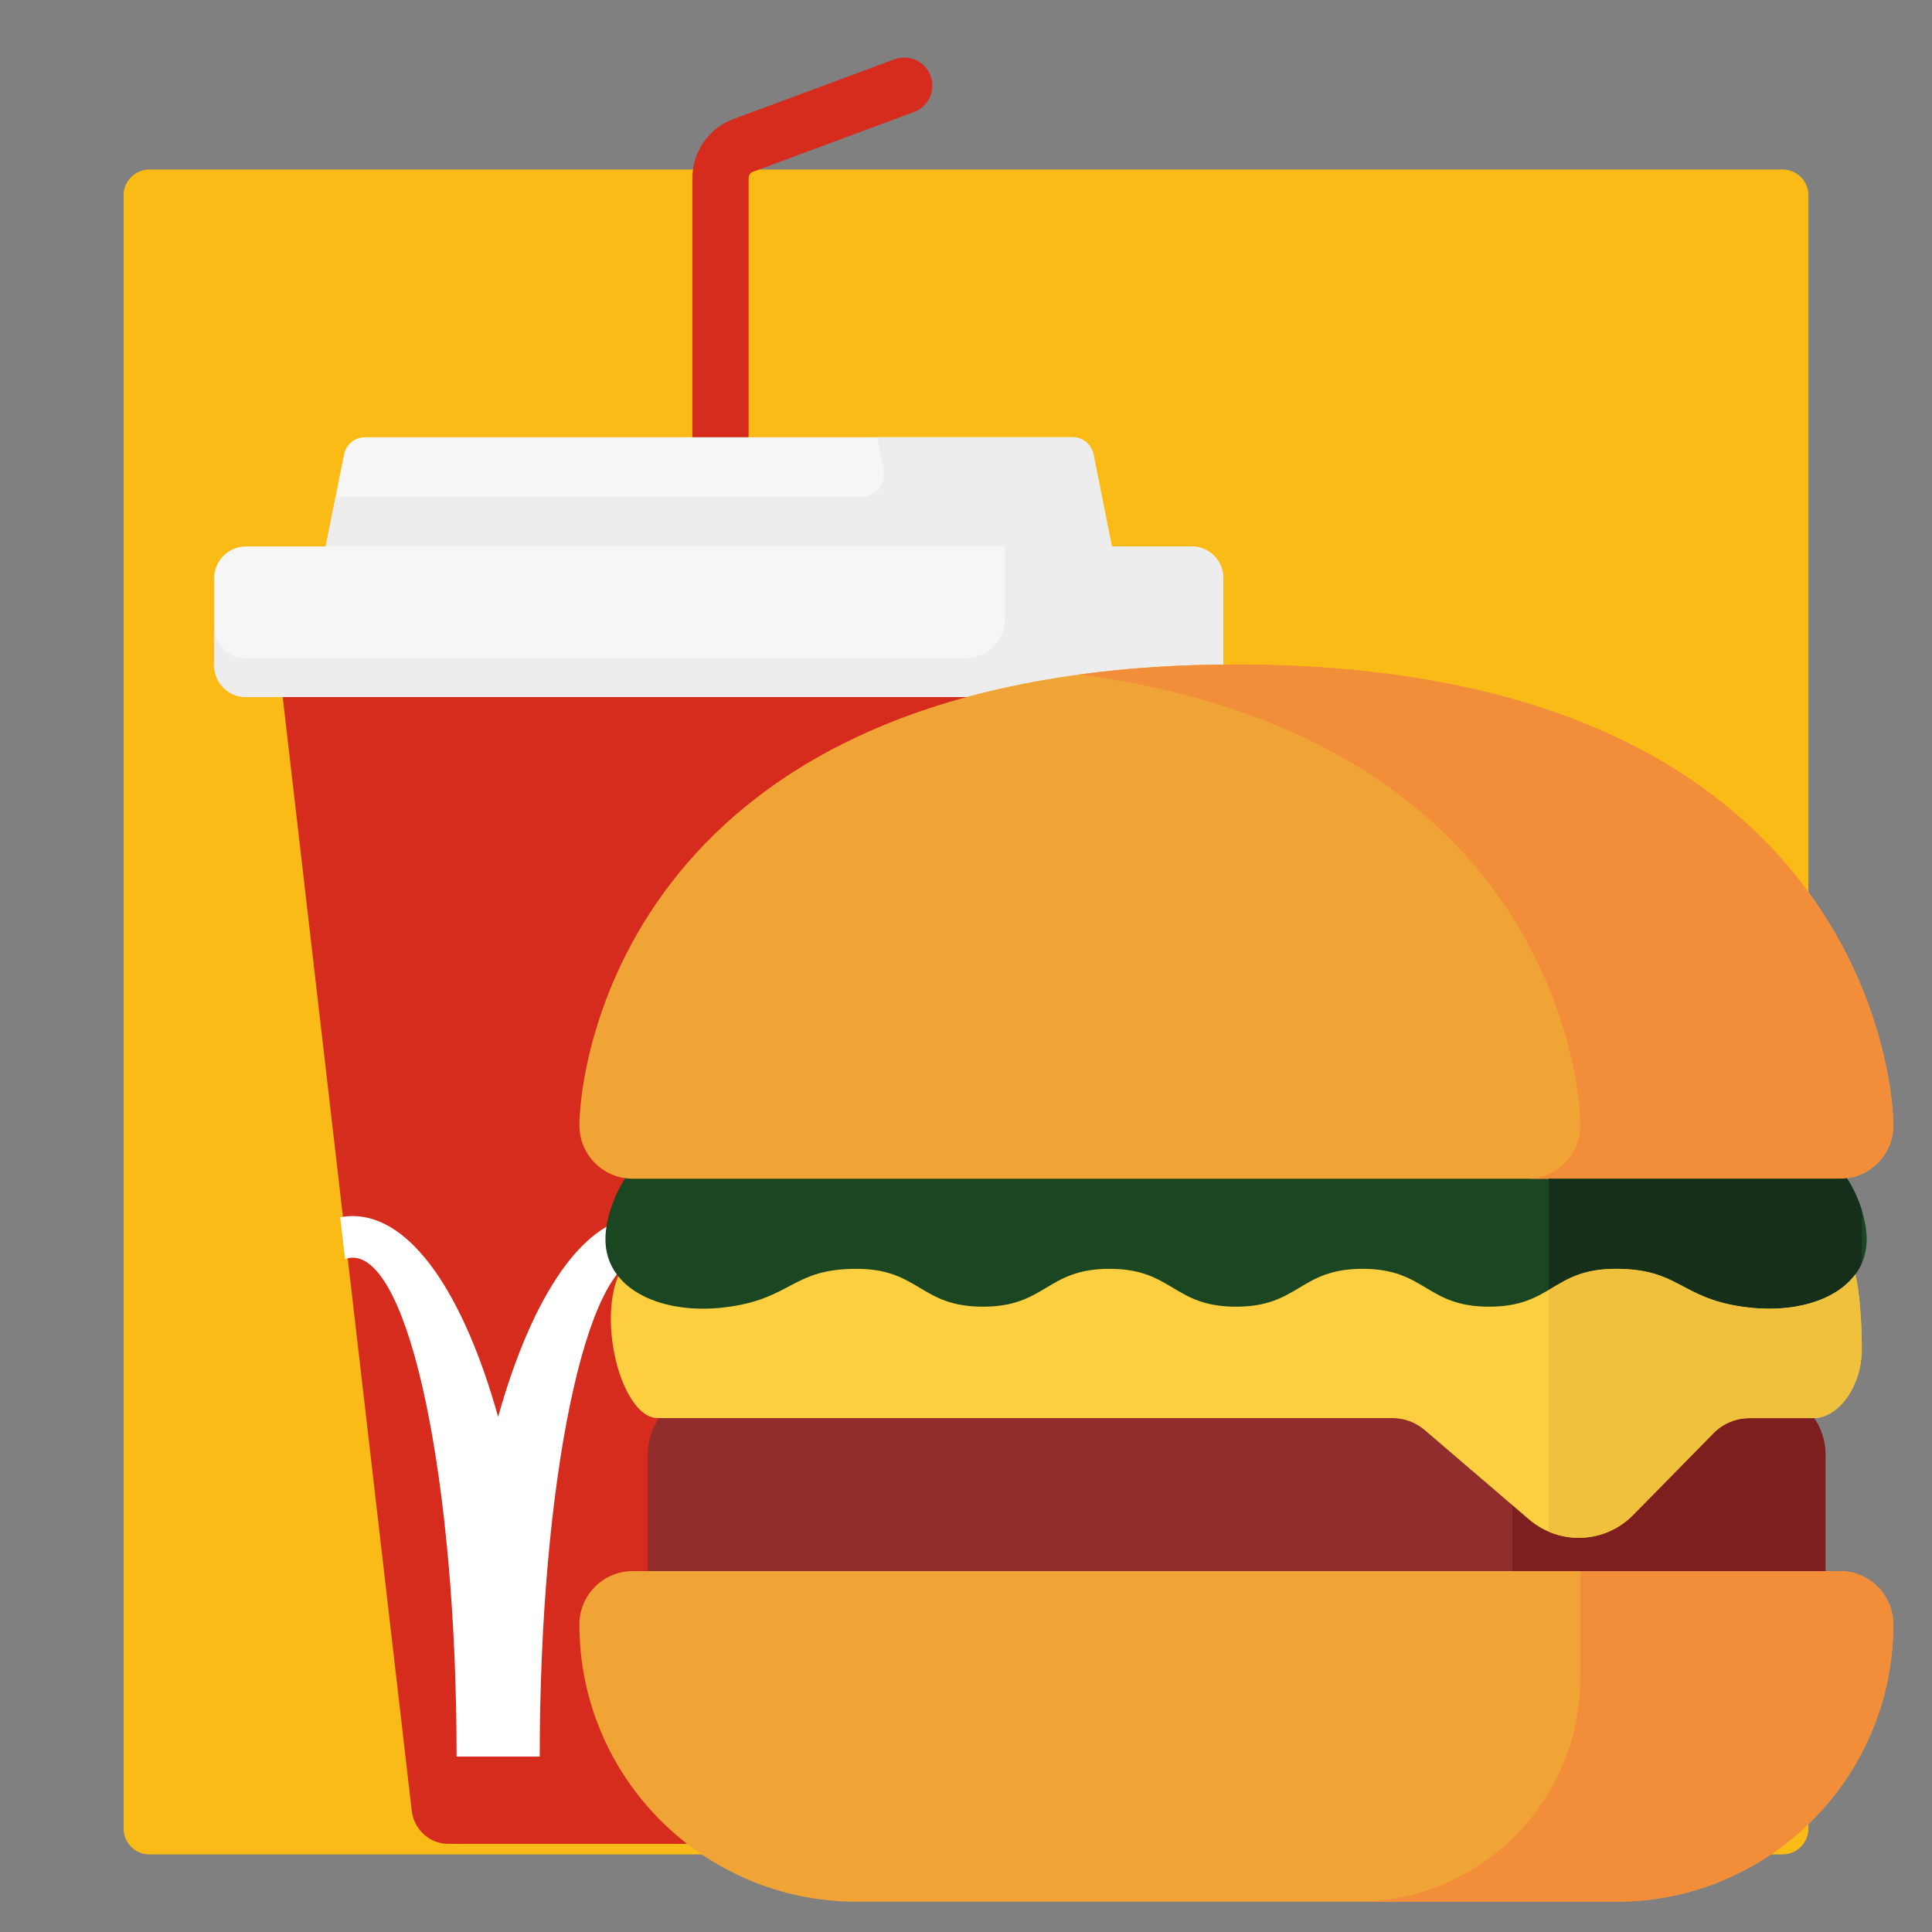
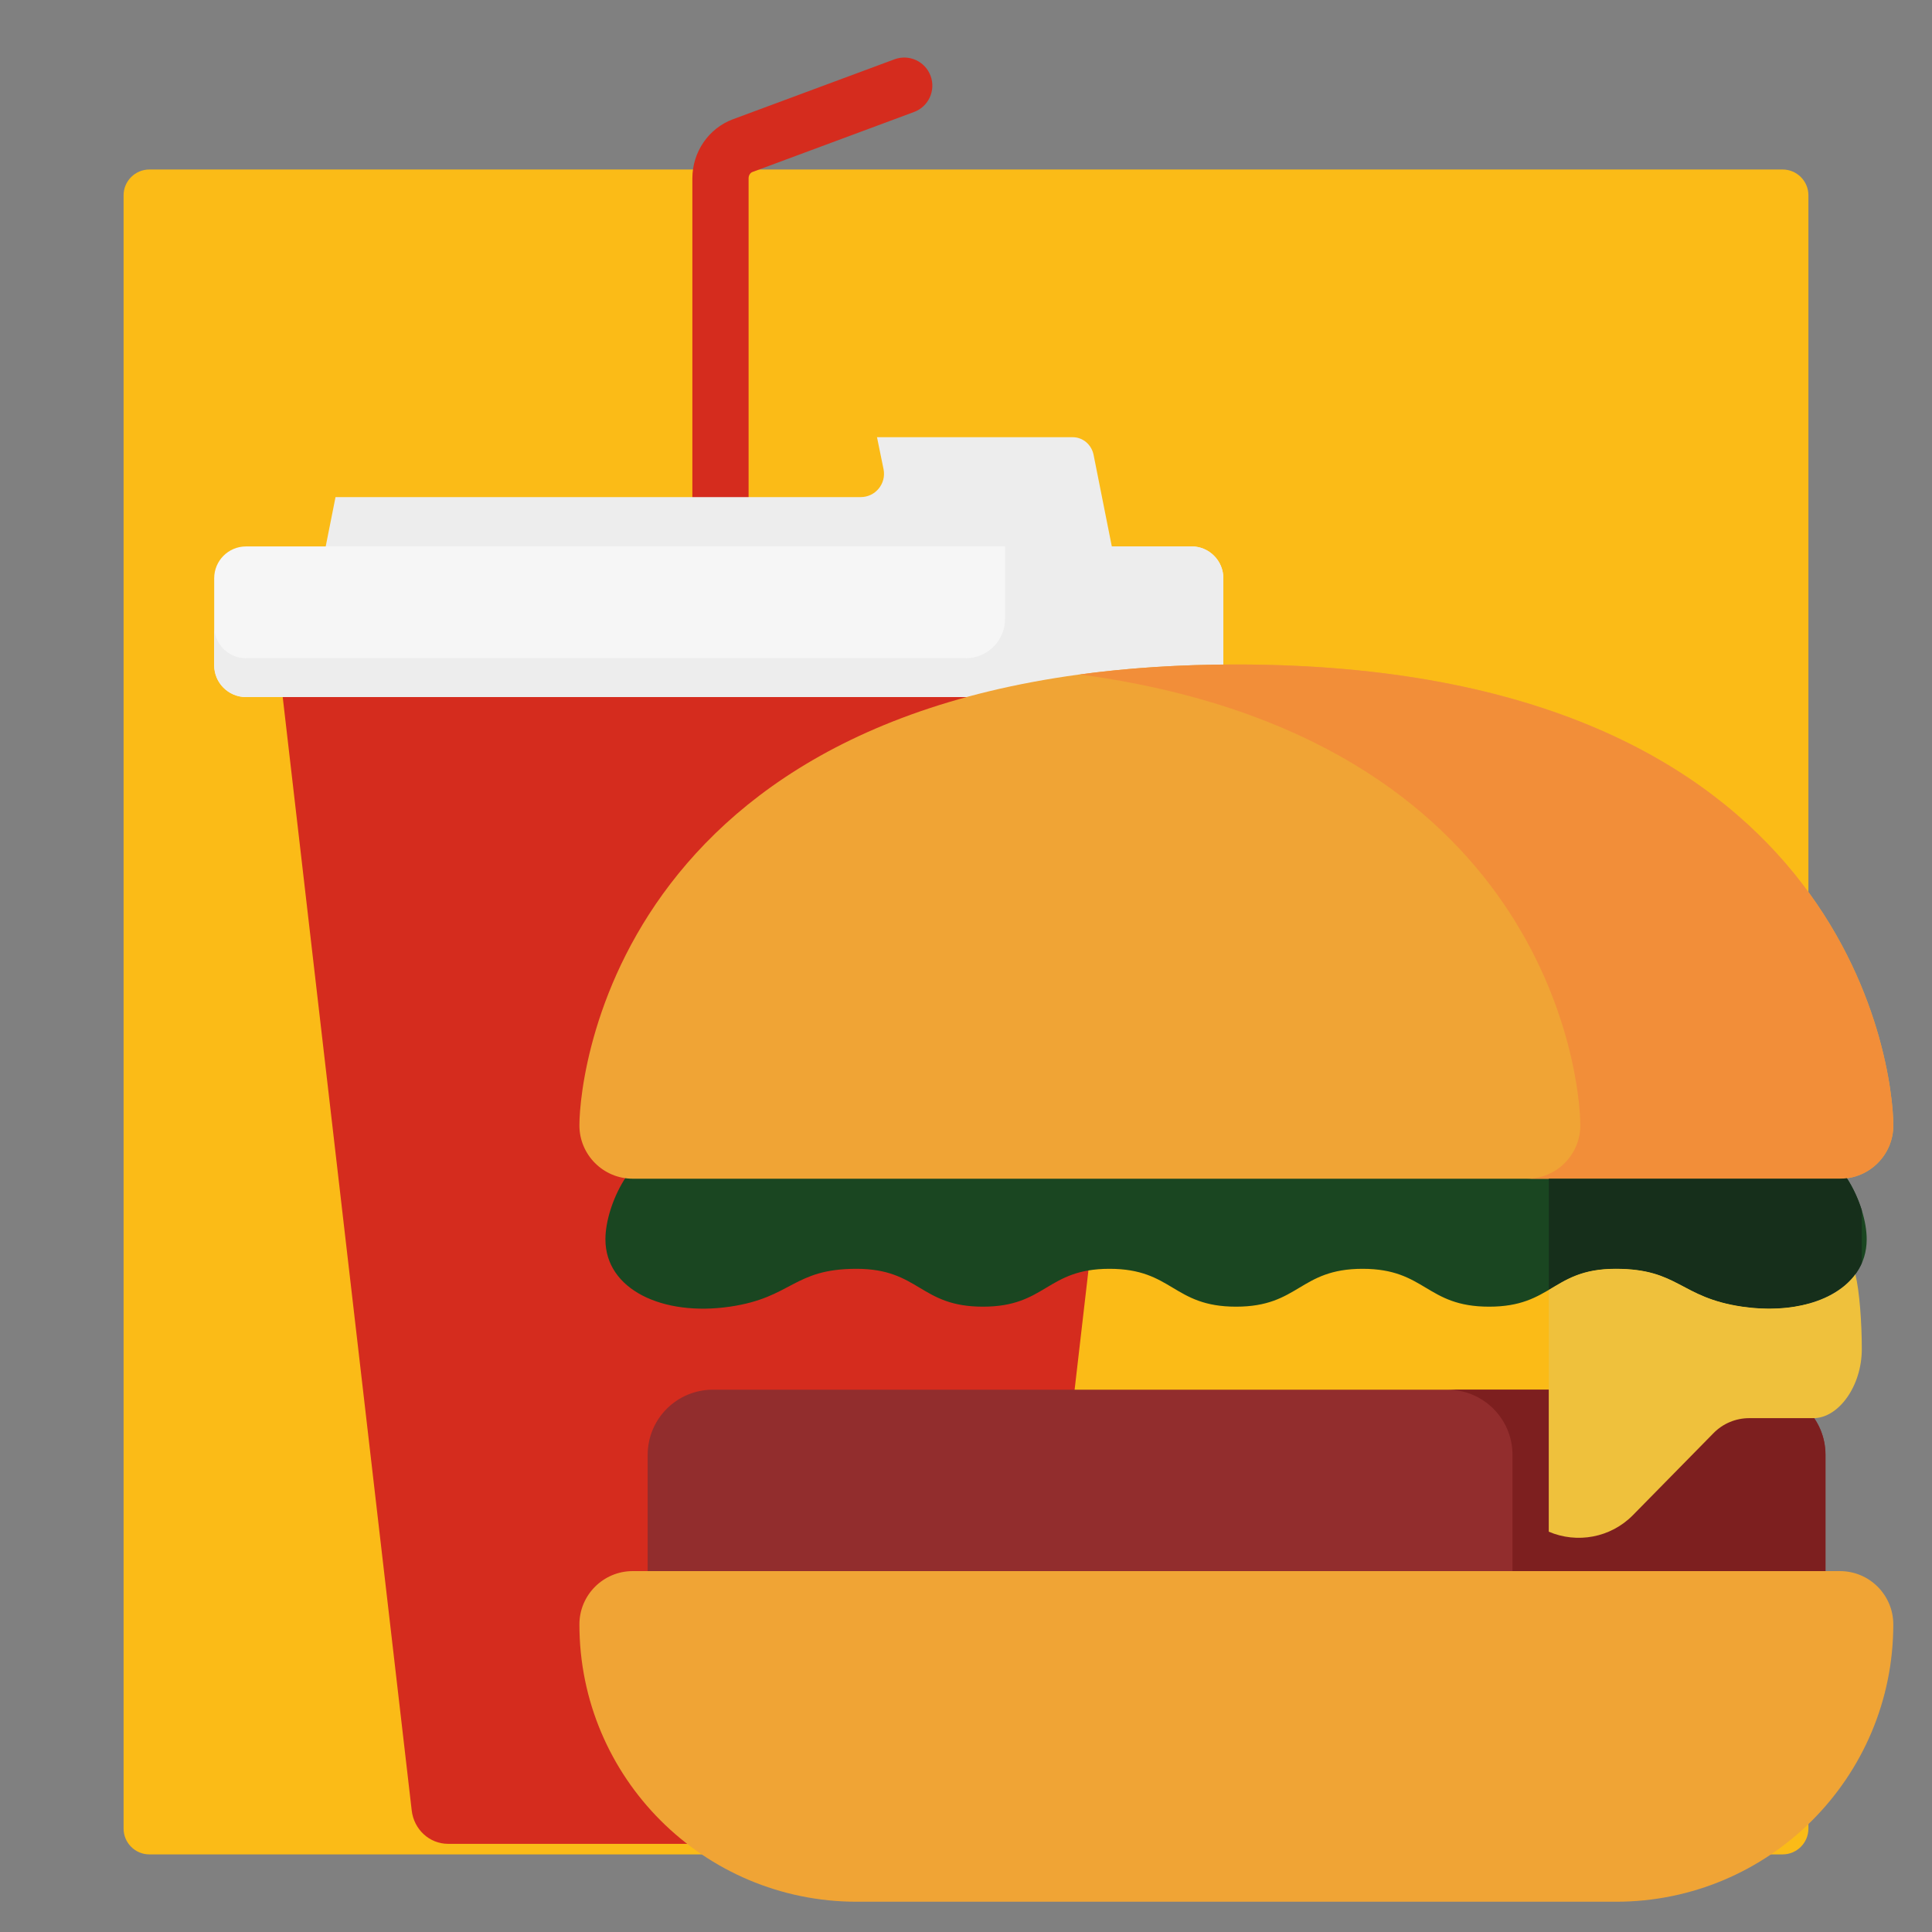
<svg xmlns="http://www.w3.org/2000/svg" xmlns:xlink="http://www.w3.org/1999/xlink" version="1.1" id="Capa_1" x="0px" y="0px" viewBox="0 0 300 300" style="enable-background:new 0 0 300 300;" xml:space="preserve">
  <rect x="0" y="0" width="300" height="300" fill="#808080" stroke="none" />
  <style type="text/css">
	.st0{fill:#FBBB17;}
	.st1{fill:#D52C1E;}
	.st2{clip-path:url(#SVGID_2_);fill:#FFFFFF;}
	.st3{fill:#F6F6F6;}
	.st4{fill:#EDEDED;}
	.st5{fill:#922D2D;}
	.st6{fill:#7D1F1F;}
	.st7{fill:#F0A435;}
	.st8{fill:#F28E39;}
	.st9{fill:#FCCF41;}
	.st10{fill:#1A4621;}
	.st11{fill:#162F1B;}
	.st12{fill:#EFC13C;}
</style>
  <path class="st0" d="M276.81,287.95H23.19c-2.2,0-4-1.8-4-4V30.32c0-2.2,1.8-4,4-4h253.62c2.2,0,4,1.8,4,4v253.62  C280.81,286.15,279.01,287.95,276.81,287.95z" />
  <path class="st1" d="M180.95,94.18H42.27l21.66,186.94c0.34,2.96,2.76,5.19,5.64,5.19h84.09c2.88,0,5.3-2.23,5.64-5.19L180.95,94.18  z" />
  <g>
    <defs>
-       <path id="SVGID_1_" d="M54.76,195.29c8.91,0,16.14,34.68,16.14,77.47h12.91c0-42.78,7.23-77.47,16.14-77.47    s16.14,37.57,16.14,83.92H129c0-49.92-13.01-90.38-29.05-90.38c-9.13,0-17.27,12.16-22.6,31.18    c-5.32-19.02-13.47-31.18-22.6-31.18c-16.04,0-29.05,40.46-29.05,90.37h12.91C38.62,232.86,45.85,195.28,54.76,195.29" />
-     </defs>
+       </defs>
    <clipPath id="SVGID_2_">
      <use xlink:href="#SVGID_1_" style="overflow:visible;" />
    </clipPath>
    <path class="st2" d="M181.47,102.28H42.78l21.66,186.94c0.34,2.96,2.76,5.19,5.64,5.19h84.09c2.88,0,5.3-2.23,5.64-5.19   L181.47,102.28z" />
  </g>
  <path class="st1" d="M116.24,79.18V27.68c0-0.44,0.25-0.84,0.59-0.97l25.1-9.32c2.26-0.84,3.41-3.35,2.57-5.61  c-0.84-2.26-3.35-3.41-5.61-2.57l-25.11,9.32c-3.75,1.4-6.27,5.08-6.27,9.15v51.51H116.24z" />
-   <path class="st3" d="M166.58,67.9H56.64c-1.56,0-2.91,1.14-3.23,2.73l-5.05,25.35h126.5l-5.05-25.35  C169.49,69.04,168.14,67.9,166.58,67.9z" />
  <path class="st4" d="M133.65,77.19H52.1l-3.74,18.78h124.03l2.05-2.09l-4.63-23.26c-0.32-1.59-1.67-2.73-3.23-2.73h-30.4l1.02,4.98  C137.64,75.11,135.93,77.19,133.65,77.19z" />
  <path class="st3" d="M185.02,108.24H38.2c-2.73,0-4.94-2.21-4.94-4.94V89.79c0-2.73,2.21-4.94,4.94-4.94h146.82  c2.73,0,4.94,2.21,4.94,4.94v13.52C189.96,106.03,187.75,108.24,185.02,108.24z" />
  <path class="st4" d="M185.02,84.84h-28.96v11.27c0,3.37-2.73,6.1-6.1,6.1H38.2c-2.73,0-4.94-2.21-4.94-4.94v6.03  c0,2.73,2.21,4.94,4.94,4.94h146.82c2.73,0,4.94-2.21,4.94-4.94V89.79C189.96,87.06,187.75,84.84,185.02,84.84z" />
  <path class="st5" d="M273.34,215.79H110.69c-5.59,0-10.12,4.53-10.12,10.12v18.97h182.89V225.9  C283.46,220.32,278.93,215.79,273.34,215.79z" />
  <path class="st6" d="M273.34,215.79h-48.6c5.59,0,10.12,4.53,10.12,10.12v18.97h48.6V225.9  C283.46,220.32,278.93,215.79,273.34,215.79z" />
  <path class="st7" d="M285.71,243.96H98.25c-4.57,0-8.28,3.71-8.28,8.28c0,23.78,19.28,43.06,43.06,43.06h117.9  c23.78,0,43.06-19.28,43.06-43.06C293.99,247.67,290.28,243.96,285.71,243.96z" />
-   <path class="st8" d="M285.71,243.96h-40.32v16.57c0,19.21-15.57,34.78-34.78,34.78h40.32c23.78,0,43.06-19.28,43.06-43.06  C293.99,247.67,290.28,243.96,285.71,243.96z" />
-   <path class="st9" d="M96.79,196.59c-4.56,7.24-0.39,23.61,5.32,23.61h114.08c1.85,0,3.64,0.66,5.05,1.87l16.19,13.87  c4.73,4.05,11.79,3.75,16.15-0.69l12.5-12.72c1.46-1.49,3.45-2.32,5.54-2.32h9.98c3.87,0,7.5-4.95,7.5-10.73  c0-4.94-0.54-11.26-1.46-12.88H96.79z" />
  <path class="st10" d="M280.15,178.2c5.27,0,9.71,8.74,9.71,14.23c0.01,7.84-8.94,11.99-19.33,10.47c-9.7-1.42-9.82-5.88-19.65-5.88  s-9.83,5.88-19.65,5.88c-9.83,0-9.83-5.88-19.65-5.88c-9.82,0-9.82,5.88-19.65,5.88c-9.82,0-9.82-5.88-19.65-5.88  c-9.82,0-9.82,5.88-19.65,5.88s-9.83-5.88-19.65-5.88c-9.83,0-9.95,4.47-19.65,5.88c-10.39,1.52-19.33-2.63-19.32-10.47  c0-5.49,4.44-14.23,9.71-14.23H280.15z" />
  <path class="st7" d="M191.98,103.18C97,103.22,89.97,165.87,89.97,174.75c0,4.57,3.71,8.28,8.28,8.28h187.46  c4.57,0,8.29-3.71,8.29-8.28C293.99,165.87,286.96,103.22,191.98,103.18z" />
  <path class="st8" d="M191.98,103.18c-8.84,0-16.92,0.55-24.3,1.55c71.92,9.69,77.71,61.97,77.71,70.02c0,4.57-3.71,8.28-8.28,8.28  h48.6c4.57,0,8.28-3.71,8.28-8.28C293.99,165.87,286.96,103.22,191.98,103.18z" />
  <path class="st11" d="M285.71,183.03H240.5v17.26c2.66-1.57,5.1-3.28,10.39-3.28c9.83,0,9.95,4.47,19.65,5.88  c8.6,1.26,16.2-1.37,18.56-6.76v-8.19c-0.53-1.72-1.33-3.47-2.32-4.99C286.43,183,286.07,183.03,285.71,183.03z" />
  <path class="st12" d="M270.53,202.9c-9.7-1.42-9.82-5.88-19.65-5.88c-5.29,0-7.73,1.7-10.39,3.28v37.54  c4.37,1.87,9.6,0.97,13.09-2.59l12.5-12.72c1.46-1.49,3.46-2.32,5.54-2.32h9.98c3.87,0,7.5-4.95,7.5-10.73c0-4.07-0.36-9.05-1-11.6  C284.99,202.08,278.15,204.02,270.53,202.9z" />
</svg>